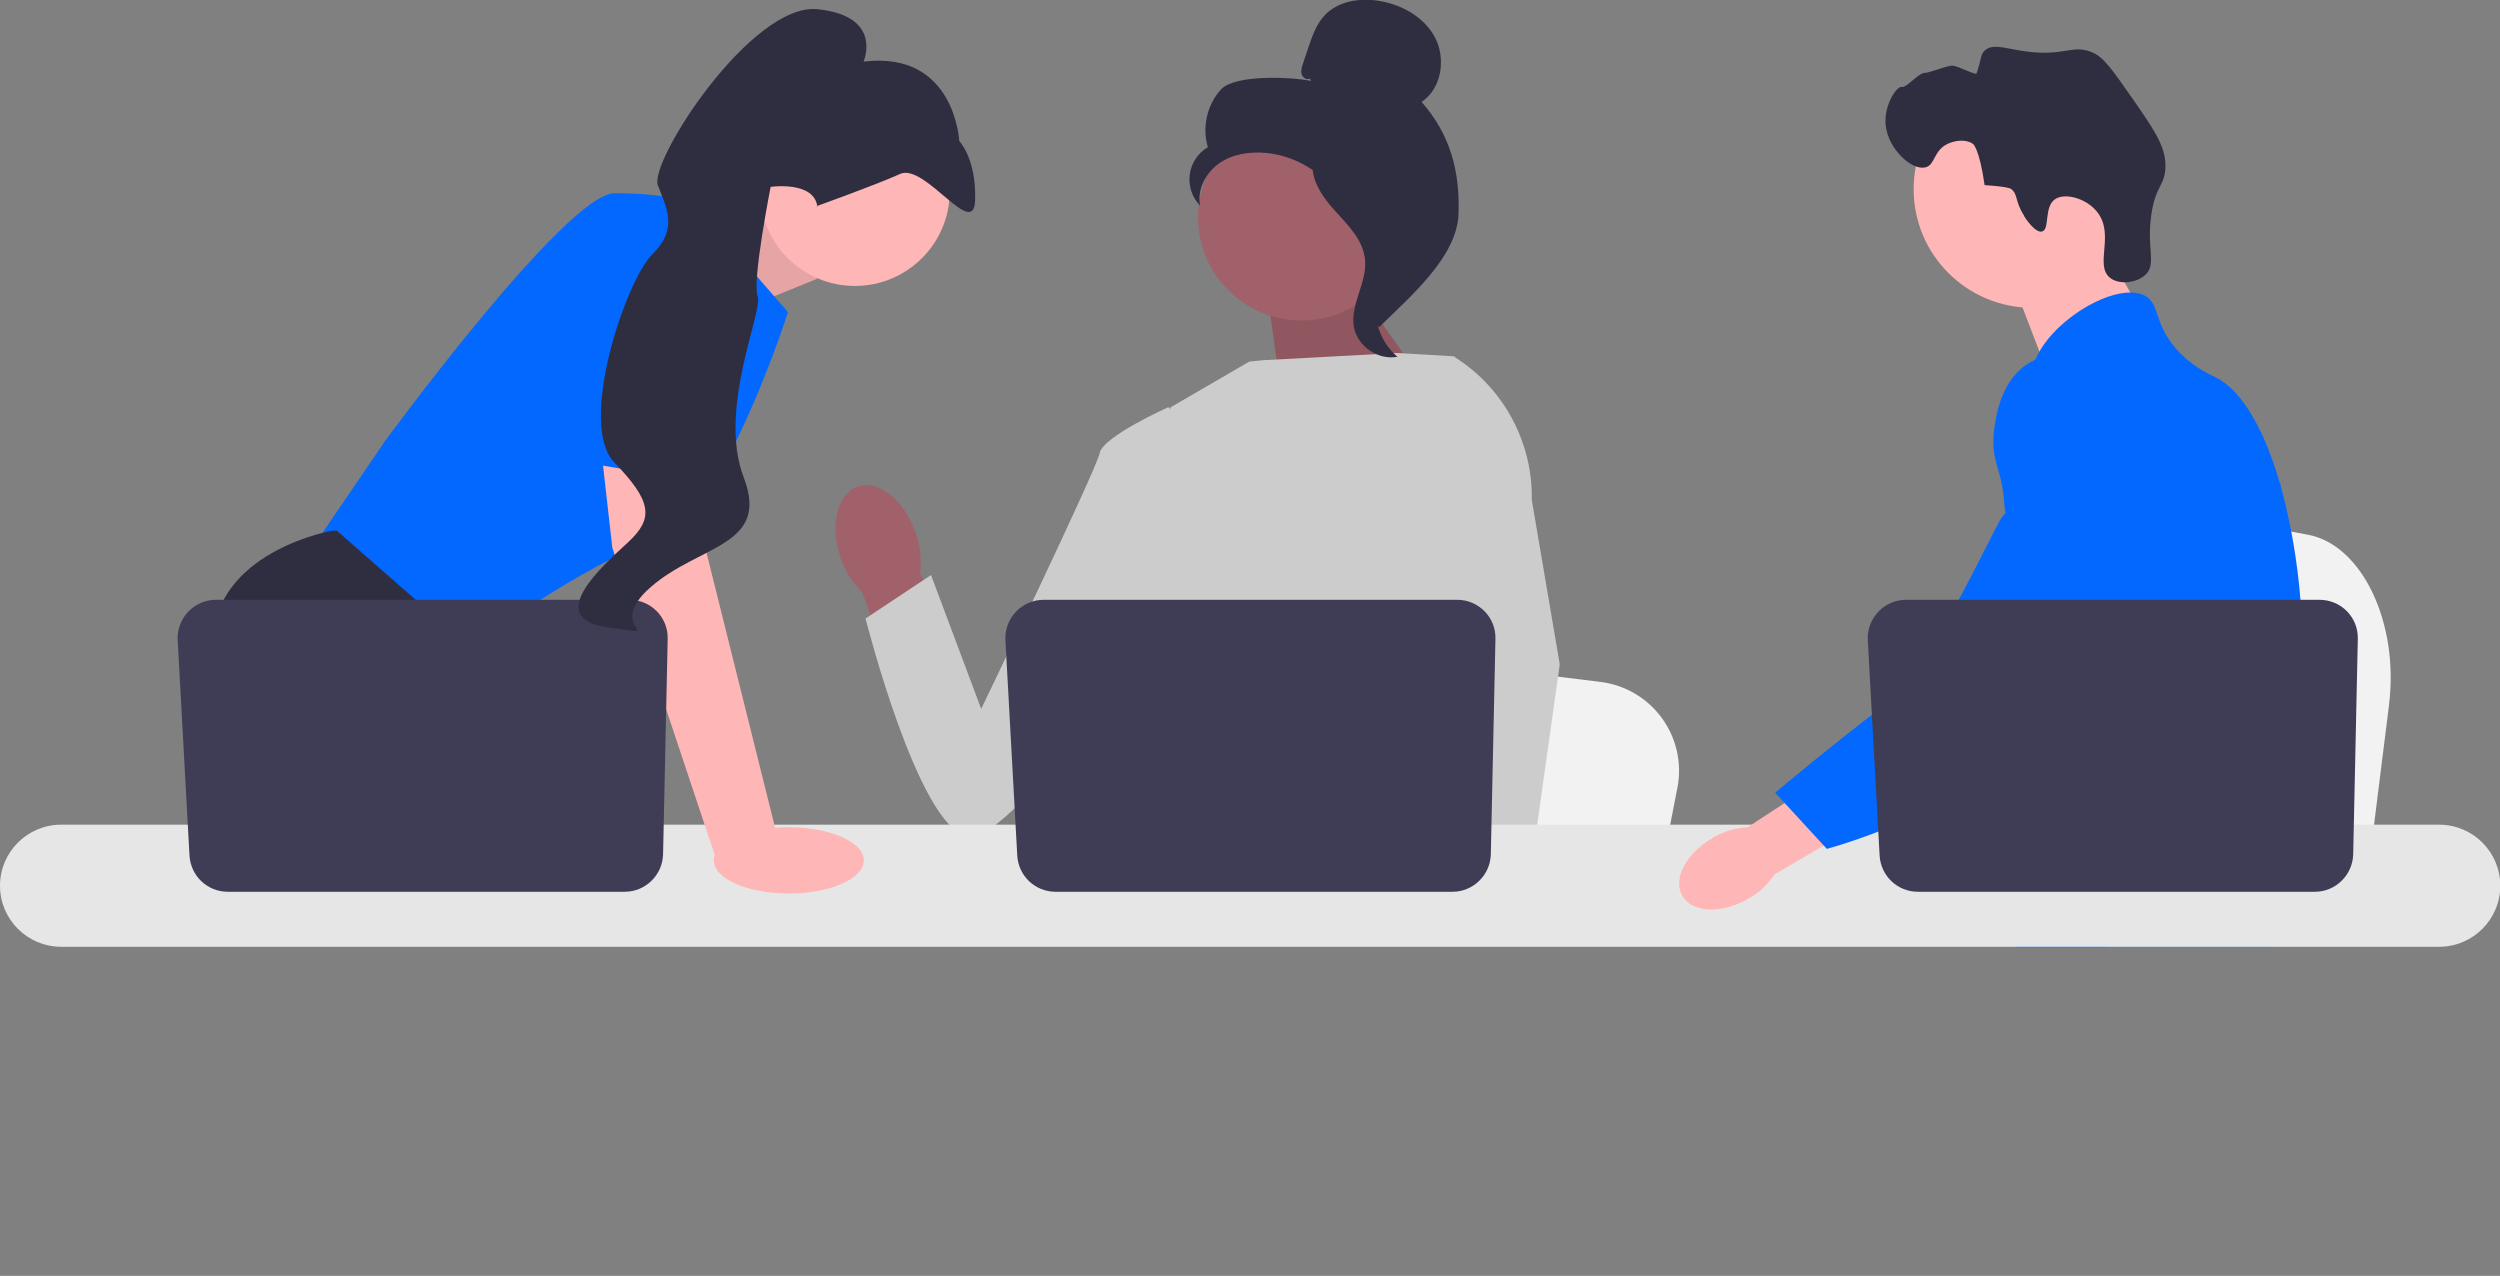
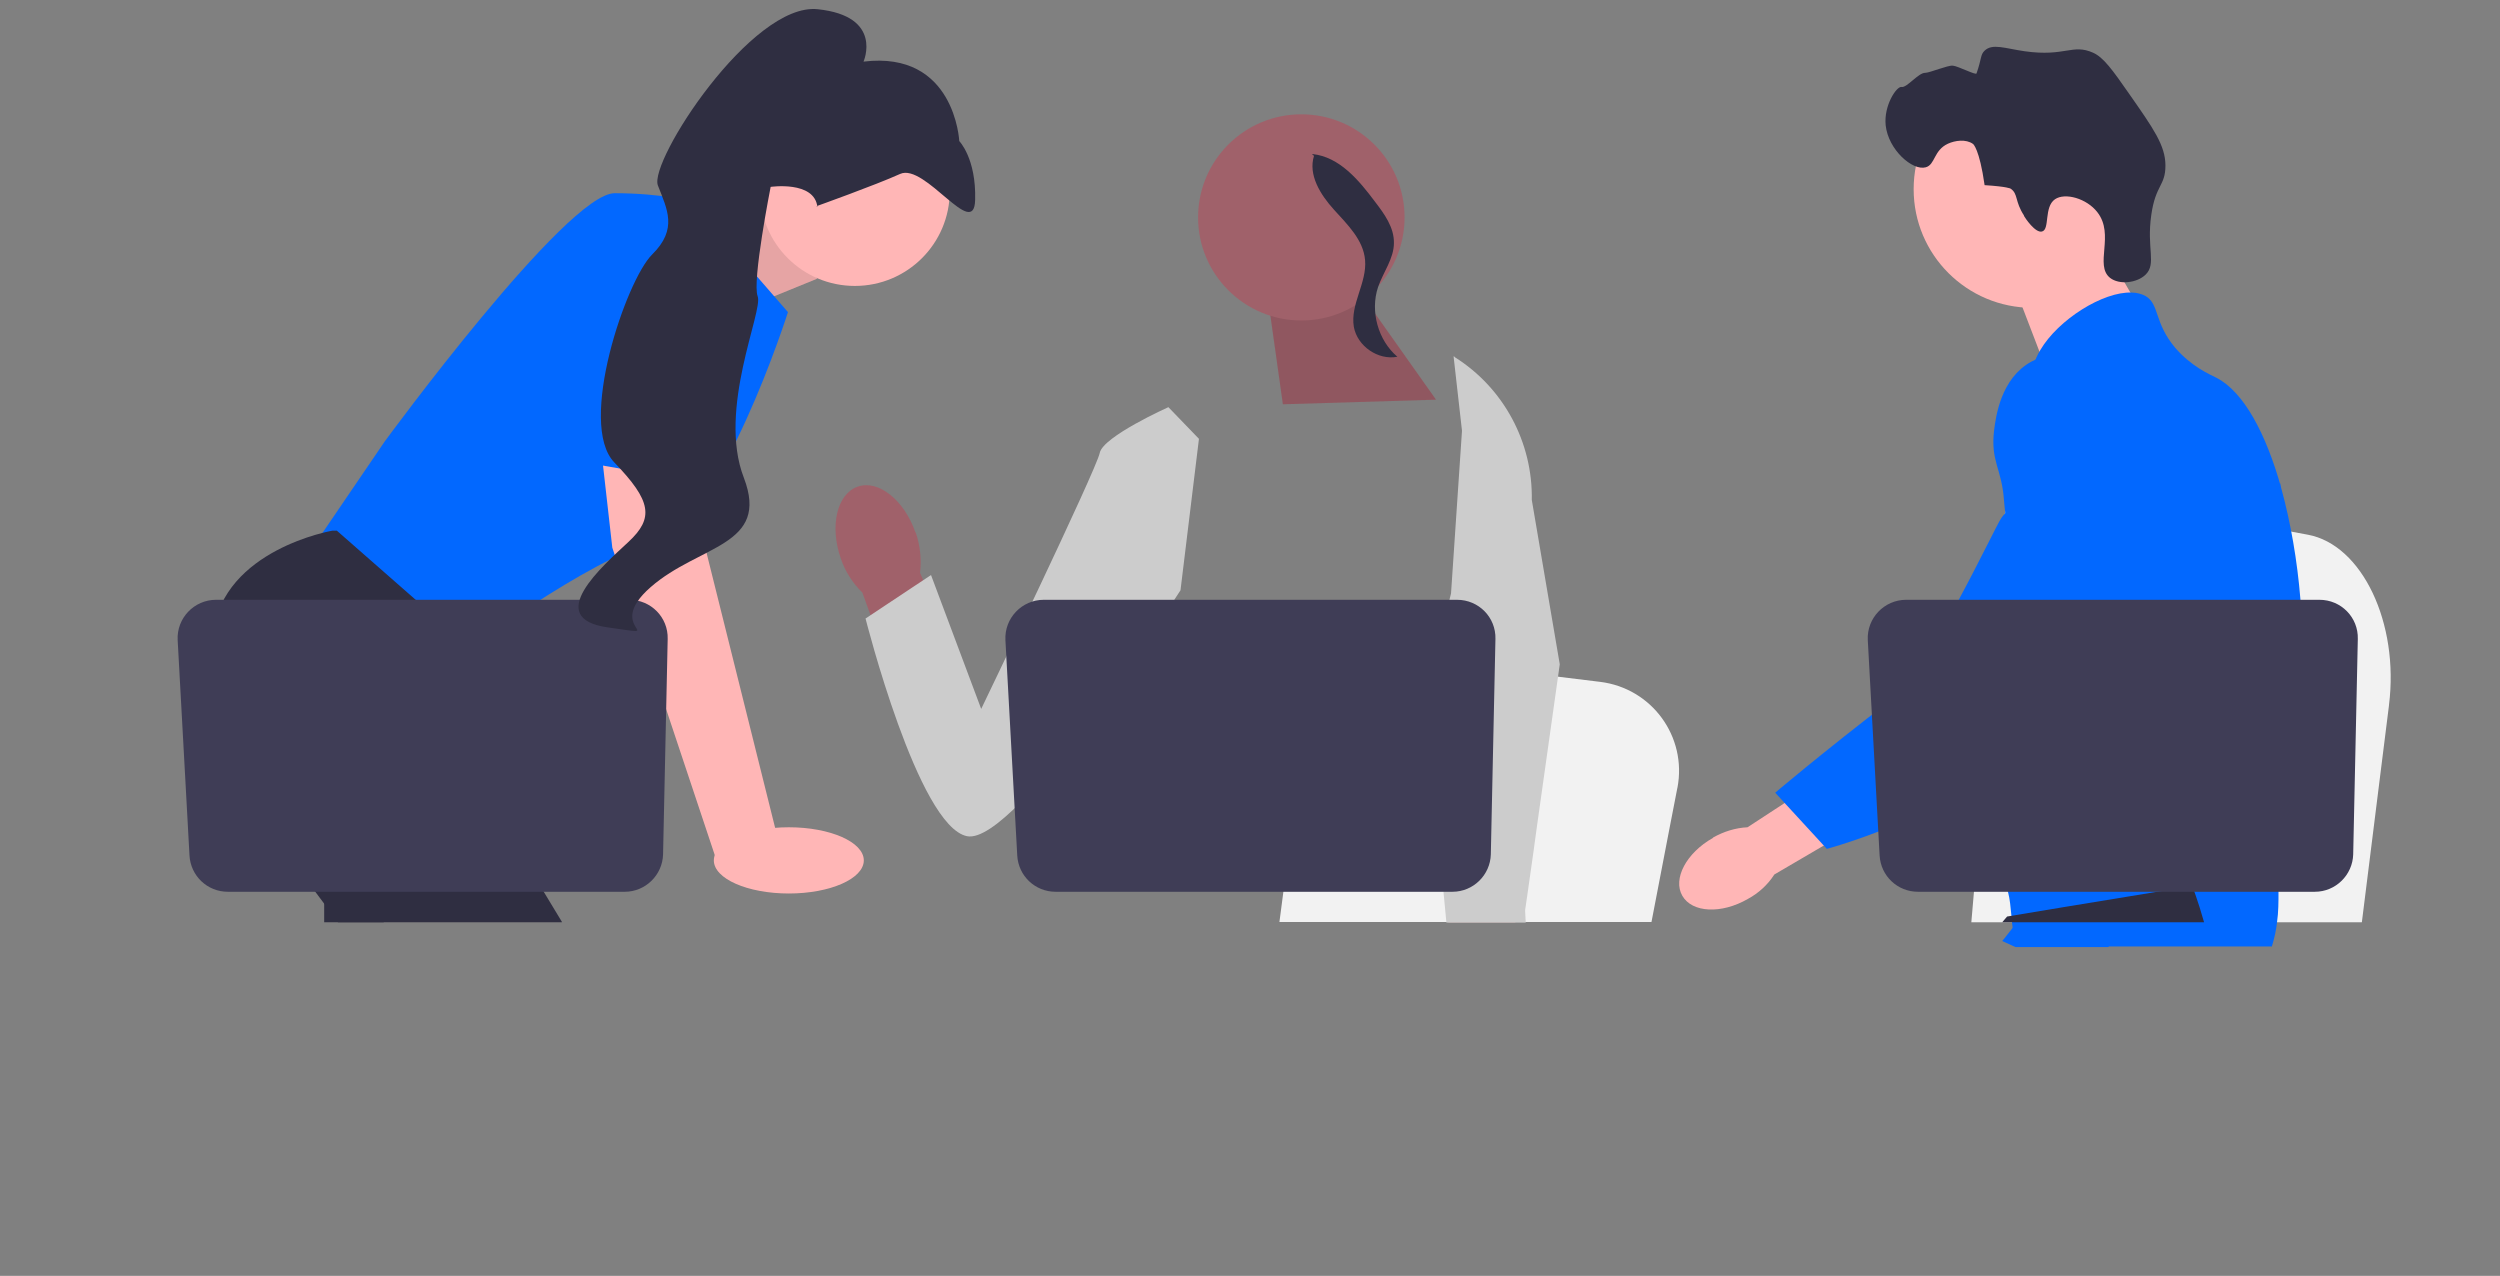
<svg xmlns="http://www.w3.org/2000/svg" width="531" height="271" viewBox="0 0 531 271" fill="none">
  <rect x="0" y="0" width="531" height="271" fill="#808080" stroke="none" />
  <g clip-path="url(#clip0_1_1388)">
    <path d="M507.415 149.842L505.761 163.053L501.657 195.896H418.711C419.385 188.556 420.242 177.914 421.161 166.478C421.284 165.316 421.345 164.215 421.468 163.053C423.857 134.307 426.43 101.77 426.43 101.77L437.334 103.789L458.469 107.703L467.106 109.293L490.201 113.574C501.718 115.715 509.62 132.35 507.415 149.781V149.842Z" fill="#F2F2F2" />
    <path d="M444.685 48.561L454.915 66.359L435.312 80.242L426.919 58.347L444.685 48.561Z" fill="#FFB6B6" />
    <path d="M431.698 65.38C445.637 65.38 456.937 54.099 456.937 40.182C456.937 26.266 445.637 14.984 431.698 14.984C417.759 14.984 406.459 26.266 406.459 40.182C406.459 54.099 417.759 65.38 431.698 65.38Z" fill="#FFB6B6" />
    <path d="M429.921 45.809C427.9 42.751 428.696 41.161 427.042 40.06C427.042 40.06 426.368 39.632 421.529 39.326C420.426 31.559 419.078 30.58 419.078 30.58C417.547 29.479 415.219 29.846 413.749 30.519C410.686 31.925 411.053 34.983 409.032 35.534C406.214 36.329 401.068 31.803 400.517 26.605C400.088 22.385 402.844 18.287 403.886 18.47C404.989 18.715 407.5 15.412 408.909 15.473C409.828 15.473 413.749 13.822 414.79 13.944C415.954 14.067 419.691 16.024 419.813 15.596C420.916 12.477 420.61 11.62 421.529 10.764C423.183 9.174 425.817 10.275 430.044 10.886C438.681 12.11 440.152 9.235 444.562 11.192C446.768 12.171 448.667 14.801 452.281 19.999C457.366 27.277 459.939 30.886 459.939 35.167C459.939 39.509 457.856 39.204 456.937 45.625C455.895 52.781 458.101 56.023 455.712 58.347C453.874 60.12 450.137 60.548 448.177 59.019C444.807 56.328 449.218 49.845 445.481 45.075C443.215 42.139 438.62 40.855 436.476 42.323C434.087 43.974 435.435 48.745 433.719 49.173C432.31 49.54 430.166 46.359 429.86 45.809H429.921Z" fill="#2F2E41" />
    <path d="M488.792 145.133C488.057 157.181 485.3 160.973 484.32 175.162C484.136 178.281 483.952 181.89 483.952 186.232C483.952 190.575 483.952 188.373 483.952 189.413C483.952 191.614 483.952 193.694 483.646 195.834C483.462 197.547 483.095 199.259 482.543 201.033H428.145C427.838 199.626 427.655 198.342 427.471 197.058C427.471 196.629 427.348 196.262 427.348 195.834C427.348 195.345 427.226 194.917 427.226 194.489C427.042 192.715 426.92 191.003 426.491 189.413C425.939 187.211 425.02 185.07 423.06 183.052C422.264 182.196 421.467 181.584 420.671 181.034C420.549 180.911 420.365 180.85 420.242 180.728C418.098 179.26 416.015 178.159 414.239 175.162C414.239 175.162 414.239 175.101 414.177 175.04C413.871 174.49 413.075 173.083 412.524 171.248C411.911 169.291 411.543 166.906 412.217 164.398C413.81 158.527 419.63 157.915 424.408 151.983C424.898 151.371 425.449 150.637 425.939 149.842C428.083 146.356 428.696 143.237 429.37 139.567C429.492 138.956 429.554 138.405 429.676 137.793C429.738 137.365 429.799 136.937 429.86 136.509C430.228 133.023 430.044 130.026 429.615 127.335C428.145 118.528 423.857 113.085 426.92 105.134C427.9 102.626 429.247 100.792 430.595 99.201C433.474 95.838 436.476 93.636 435.925 89.232C435.373 84.829 432.065 84.217 431.698 80.364C431.514 78.407 432.127 76.389 433.352 74.371C437.15 67.888 446.706 61.894 452.771 62.139C453.874 62.139 454.915 62.444 455.712 62.873C458.713 64.646 457.488 68.499 462.021 73.881C465.452 77.857 469.311 79.508 470.782 80.242C476.601 83.239 481.318 92.168 484.504 103.544C484.504 103.605 484.504 103.727 484.565 103.789C486.525 110.944 487.934 119.017 488.608 127.274C488.914 130.76 489.098 134.246 489.098 137.732C489.098 140.485 489.098 142.87 488.914 145.01L488.792 145.133Z" fill="#0268FF" />
    <path d="M447.993 186.355L446.89 189.474L446.216 191.37L444.562 195.895L442.724 201.094H430.656L432.678 195.895L433.597 193.449L435.189 189.474L437.762 182.746L447.993 186.355Z" fill="#FFB6B6" />
    <path d="M484.443 102.626C484.443 103.055 484.381 103.483 484.32 103.972C483.83 108.804 482.727 117.488 481.073 127.457C480.216 132.656 479.174 138.283 478.01 143.787C475.56 155.713 472.497 167.517 469.005 175.223C468.393 176.63 467.78 177.853 467.106 179.015C466.616 179.872 466.065 180.728 465.575 181.523C463.798 184.214 461.838 186.783 459.755 189.229C459.694 189.351 459.571 189.413 459.51 189.535C459.204 189.902 458.836 190.33 458.468 190.697C456.814 192.593 455.099 194.367 453.445 195.957C451.424 197.914 449.463 199.687 447.748 201.155H428.084L425.266 199.871C425.266 199.871 426.062 198.954 427.41 197.18C427.716 196.813 427.961 196.446 428.329 195.957C428.696 195.406 429.125 194.856 429.615 194.183C430.534 192.838 431.637 191.309 432.801 189.535C435.006 186.11 437.579 181.89 440.152 176.997C440.458 176.447 440.764 175.835 441.071 175.285C441.561 174.306 442.112 173.266 442.602 172.227C446.89 163.358 448.054 156.019 448.422 153.695C448.912 150.331 449.586 145.622 449.402 140.423C449.279 136.998 448.789 133.39 447.625 129.843C447.38 129.109 447.074 128.314 446.768 127.58C446.216 126.234 445.543 124.889 444.746 123.604C441.316 117.855 438.498 117.611 436.231 111.372C435.557 109.538 434.087 105.318 434.516 100.914C434.516 100.364 434.638 99.813 434.761 99.263C434.761 99.079 434.822 98.957 434.883 98.773C435.251 97.428 435.802 96.082 436.66 94.798C438.375 92.352 440.703 90.884 442.786 89.966C445.175 88.988 447.258 88.743 447.687 88.682C456.631 87.887 463.553 95.41 467.351 99.507C468.821 101.097 470.169 102.443 471.394 103.483C480.951 111.984 483.524 106.541 484.198 103.727C484.32 103.299 484.381 102.932 484.381 102.688L484.443 102.626Z" fill="#0268FF" />
    <path d="M144.022 49.723L164.728 41.038L173.549 59.203L151.802 68.071L144.022 49.723Z" fill="#FFB6B6" />
    <path opacity="0.1" d="M144.022 49.723L164.728 41.038L173.549 59.203L151.802 68.071L144.022 49.723Z" fill="black" />
    <path d="M146.962 42.812L167.362 66.297C167.362 66.297 153.15 111.067 138.937 115.042C124.725 119.017 98.567 138.527 98.567 138.527L65.732 117.244L81.721 93.758C81.721 93.758 120.314 41.038 130.545 41.038C140.775 41.038 146.962 42.812 146.962 42.812Z" fill="#0268FF" />
    <path d="M119.334 195.896H71.797L68.795 191.859L56.543 175.468L53.725 171.676C53.725 171.676 43.066 152.166 45.271 134.43C47.477 116.693 70.571 112.718 70.571 112.718H71.552L99.792 137.488L98.077 160.545L107.021 175.407L119.334 195.773V195.896Z" fill="#2F2E41" />
    <path d="M81.537 195.896H68.856V177.058L81.537 195.896Z" fill="#2F2E41" />
    <path d="M356.287 167.273L354.694 175.468L350.774 195.834H271.749C272.361 191.247 273.219 184.703 274.138 177.609C274.199 176.875 274.321 176.202 274.383 175.468C276.649 157.609 279.1 137.427 279.1 137.427L289.514 138.711L309.668 141.157L317.877 142.136L339.869 144.827C350.835 146.172 358.37 156.447 356.287 167.334V167.273Z" fill="#F2F2F2" />
    <path d="M468.086 195.895H425.266C425.939 195.1 426.307 194.672 426.307 194.672L439.172 192.532L465.636 188.189C465.636 188.189 466.861 191.308 468.147 195.895H468.086Z" fill="#2F2E41" />
    <path d="M286.389 58.591L305.012 84.89L272.483 85.869L268.992 61.099L286.389 58.591Z" fill="#A0616A" />
    <path opacity="0.1" d="M286.389 58.591L305.012 84.89L272.483 85.869L268.992 61.099L286.389 58.591Z" fill="black" />
    <path d="M194.438 113.085C192.049 106.174 186.536 101.831 182.187 103.36C177.776 104.889 176.183 111.678 178.572 118.589C179.491 121.341 181.084 123.849 183.167 125.867L193.642 154.918L207.181 149.72L195.419 121.647C195.786 118.773 195.419 115.837 194.5 113.085H194.438Z" fill="#A0616A" />
-     <path d="M320.573 99.691V126.479L318.061 136.387L312.915 156.753L309.178 175.468L306.361 189.413L305.38 194.428C304.645 194.917 303.91 195.406 303.114 195.895H238.178C234.503 193.694 232.42 191.981 232.42 191.981C232.42 191.981 233.461 191.003 234.625 189.474C236.586 186.905 238.975 182.624 237.504 178.587C237.198 177.731 237.137 176.691 237.198 175.529C237.811 167.884 245.836 154.979 245.836 154.979L244.182 135.836L243.447 127.457L248.593 86.541L265.316 76.817L268.196 76.511L296.681 74.982L308.443 75.655L308.995 75.777L320.512 99.63L320.573 99.691Z" fill="#CCCCCC" />
    <path d="M321.859 195.896H307.647L307.034 189.474V189.351L311.077 189.046L321.491 188.312L321.675 192.165L321.859 195.162V195.896Z" fill="#FFB6B6" />
    <path d="M325.351 106.174L331.293 141.096L326.453 175.468L325.718 180.85L324.371 190.33L323.942 193.266V193.571L324.064 195.957H307.218L306.605 189.535V188.984L305.257 175.835V175.59L302.562 147.701L307.83 127.519L308.198 126.051L310.526 91.495L308.749 75.777V75.655C308.749 75.655 308.749 75.655 308.811 75.716C308.933 75.716 308.994 75.838 309.056 75.9C319.408 82.444 325.596 94.003 325.351 106.235V106.174Z" fill="#CCCCCC" />
    <path d="M254.657 93.208L248.164 86.48C248.164 86.48 234.258 92.719 233.584 96.205C232.91 99.691 208.406 150.576 208.406 150.576L197.747 122.137L183.841 131.372C183.841 131.372 194.99 175.529 205.404 177.609C215.818 179.688 250.737 125.378 250.737 125.378L254.657 93.208Z" fill="#CCCCCC" />
-     <path d="M518.013 175.162H12.987C5.82 175.162 0 180.972 0 188.128C0 195.284 5.82 201.094 12.987 201.094H518.074C525.242 201.094 531.061 195.284 531.061 188.128C531.061 180.972 525.242 175.162 518.074 175.162H518.013Z" fill="#E6E6E6" />
    <path d="M317.632 135.714L316.652 181.462C316.529 185.865 312.915 189.413 308.504 189.413H224.211C219.861 189.413 216.308 186.049 216.063 181.706L213.551 135.959C213.306 131.311 217.043 127.396 221.699 127.396H309.484C314.079 127.396 317.754 131.127 317.632 135.714Z" fill="#3F3D56" />
    <path d="M181.574 60.732C192.705 60.732 201.728 51.723 201.728 40.61C201.728 29.497 192.705 20.489 181.574 20.489C170.443 20.489 161.419 29.497 161.419 40.61C161.419 51.723 170.443 60.732 181.574 60.732Z" fill="#FFB6B6" />
    <path d="M147.82 93.33L150.025 117.244L165.156 177.914L152.108 182.501L130.054 116.326L127.053 89.783L147.82 93.33Z" fill="#FFB6B6" />
    <path d="M141.816 135.714L140.836 181.462C140.714 185.865 137.099 189.413 132.689 189.413H48.395C44.046 189.413 40.493 186.049 40.248 181.706L37.736 135.959C37.491 131.311 41.228 127.396 45.884 127.396H133.669C138.263 127.396 141.939 131.127 141.816 135.714Z" fill="#3F3D56" />
    <path d="M167.546 189.78C176.342 189.78 183.473 186.631 183.473 182.746C183.473 178.862 176.342 175.713 167.546 175.713C158.749 175.713 151.618 178.862 151.618 182.746C151.618 186.631 158.749 189.78 167.546 189.78Z" fill="#FFB6B6" />
    <path d="M116.516 96.939L125.644 48.5C125.644 48.5 150.944 44.953 151.802 53.393C152.659 61.833 151.189 102.932 151.189 102.932L116.516 96.877V96.939Z" fill="#0268FF" />
    <path d="M173.426 43.791C173.426 43.791 185.923 39.326 191.192 36.941C196.46 34.555 206.936 51.252 207.119 42.445C207.364 33.638 203.75 29.968 203.75 29.968C203.75 29.968 202.831 10.703 183.412 13.088C183.412 13.088 187.7 3.425 173.672 1.957C159.643 0.489 137.773 34.311 139.734 39.387C141.694 44.463 144.022 48.622 138.508 54.066C132.995 59.509 122.581 90.028 130.483 98.223C138.386 106.418 138.937 110.027 133.485 115.103C128.033 120.179 115.23 131.311 129.136 133.268C142.98 135.225 127.849 133.757 138.202 124.705C148.555 115.654 163.564 116.021 157.989 101.464C152.353 86.908 162.155 66.053 160.929 62.934C159.704 59.815 163.686 39.693 163.686 39.693C163.686 39.693 172.936 38.347 173.61 43.913L173.426 43.791Z" fill="#2F2E41" />
    <path d="M276.404 68.071C288.516 68.071 298.335 58.268 298.335 46.176C298.335 34.083 288.516 24.28 276.404 24.28C264.292 24.28 254.473 34.083 254.473 46.176C254.473 58.268 264.292 68.071 276.404 68.071Z" fill="#A0616A" />
-     <path d="M278.181 16.697C277.568 17.064 276.71 16.513 276.465 15.779C276.282 15.045 276.465 14.311 276.71 13.639L277.874 10.152C278.732 7.645 279.59 5.076 281.427 3.18C284.184 0.306 288.534 -0.428 292.454 0.122C297.478 0.795 302.501 3.547 304.829 8.012C307.157 12.538 306.176 18.837 301.95 21.651C308.014 28.562 310.097 36.268 309.791 45.442C309.484 54.616 299.438 63.056 292.944 69.478C291.474 68.621 290.188 64.463 290.984 62.934C291.78 61.405 290.616 59.692 291.658 58.285C292.638 56.879 293.496 59.081 292.454 57.735C291.842 56.879 294.292 54.861 293.373 54.371C288.84 51.864 287.308 46.176 284.429 41.833C280.999 36.574 275.056 33.026 268.808 32.476C265.377 32.17 261.702 32.721 258.884 34.739C256.066 36.757 254.228 40.304 254.902 43.668C253.187 41.956 252.39 39.448 252.697 37.063C253.003 34.678 254.473 32.476 256.556 31.253C255.27 27.094 256.372 22.262 259.313 19.021C262.253 15.779 274.199 16.33 278.487 17.186L278.181 16.636V16.697Z" fill="#2F2E41" />
    <path d="M278.793 32.721C284.49 33.332 288.595 38.225 292.025 42.812C294.047 45.442 296.13 48.316 296.068 51.619C296.068 54.922 293.802 57.796 292.699 60.977C290.984 66.114 292.699 72.291 296.804 75.777C292.699 76.572 288.288 73.514 287.553 69.417C286.757 64.646 290.371 60.059 289.942 55.227C289.575 50.946 286.206 47.705 283.326 44.525C280.447 41.344 277.813 37.124 279.099 33.087L278.732 32.843L278.793 32.721Z" fill="#2F2E41" />
    <path d="M363.822 177.976C358.186 181.156 355.245 186.66 357.328 190.269C359.411 193.877 365.598 194.183 371.234 190.942C373.501 189.718 375.461 187.945 376.87 185.743L400.578 171.86L393.839 160.912L371.173 175.713C368.6 175.835 366.088 176.63 363.822 177.914V177.976Z" fill="#FFB6B6" />
    <path d="M444.072 76.328C443.337 76.022 437.15 73.698 431.453 76.817C424.959 80.364 423.918 88.499 423.55 91.373C422.754 97.978 425.143 99.446 425.633 106.113C426.552 118.589 429.064 104.339 425.082 110.027C423.673 111.984 409.583 142.564 401.803 148.558C386.672 160.178 377.054 168.373 377.054 168.373L388.02 180.3C388.02 180.3 405.356 175.713 420.732 165.744C436.476 155.53 444.317 150.454 450.443 140.485C450.995 139.628 463.492 118.345 456.753 94.859C455.222 89.477 452.404 79.692 444.072 76.389V76.328Z" fill="#0268FF" />
    <path d="M500.799 135.714L499.819 181.462C499.696 185.865 496.082 189.413 491.671 189.413H407.378C403.028 189.413 399.475 186.049 399.23 181.706L396.718 135.959C396.473 131.311 400.21 127.396 404.866 127.396H492.651C497.246 127.396 500.921 131.127 500.799 135.714Z" fill="#3F3D56" />
  </g>
  <defs>
    <clipPath id="clip0_1_1388">
      <rect width="531" height="271" fill="white" />
    </clipPath>
  </defs>
</svg>